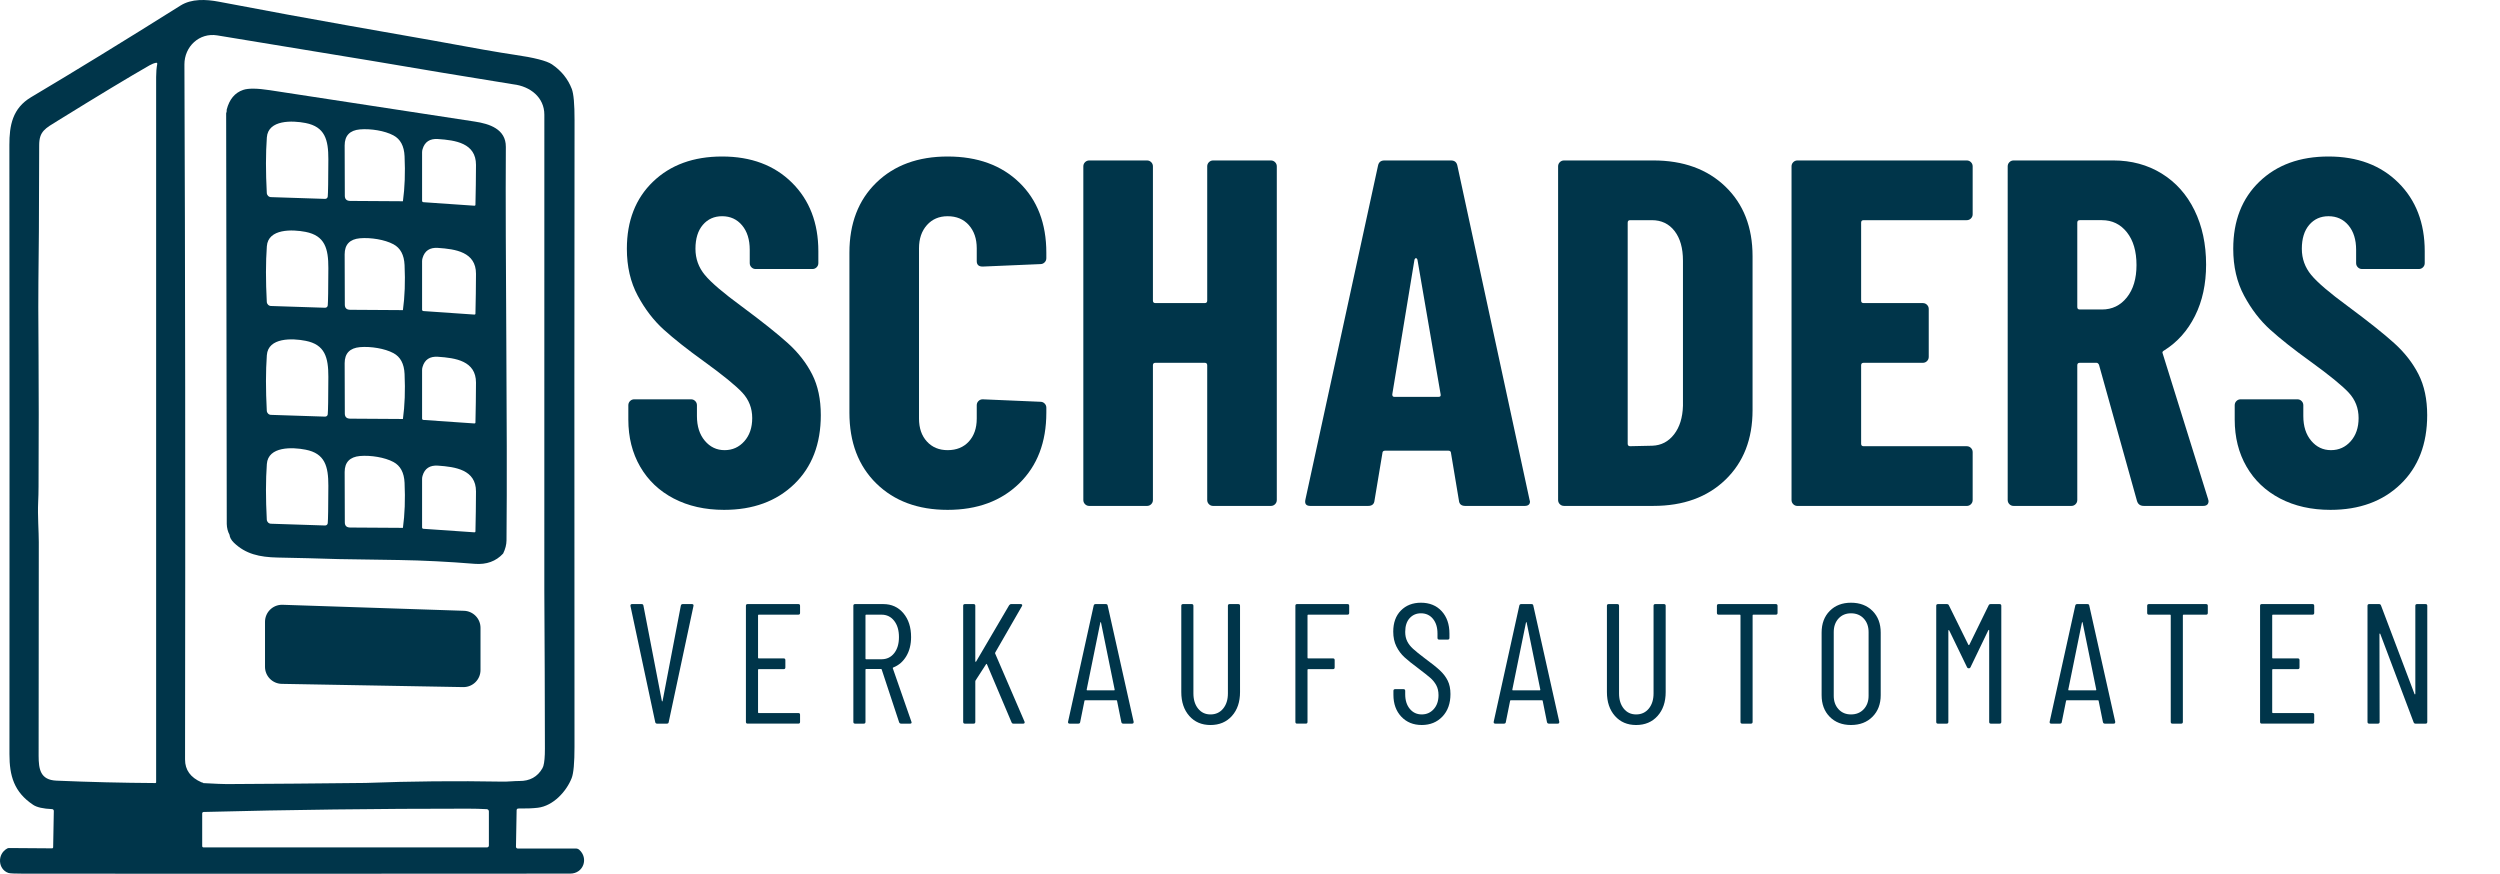
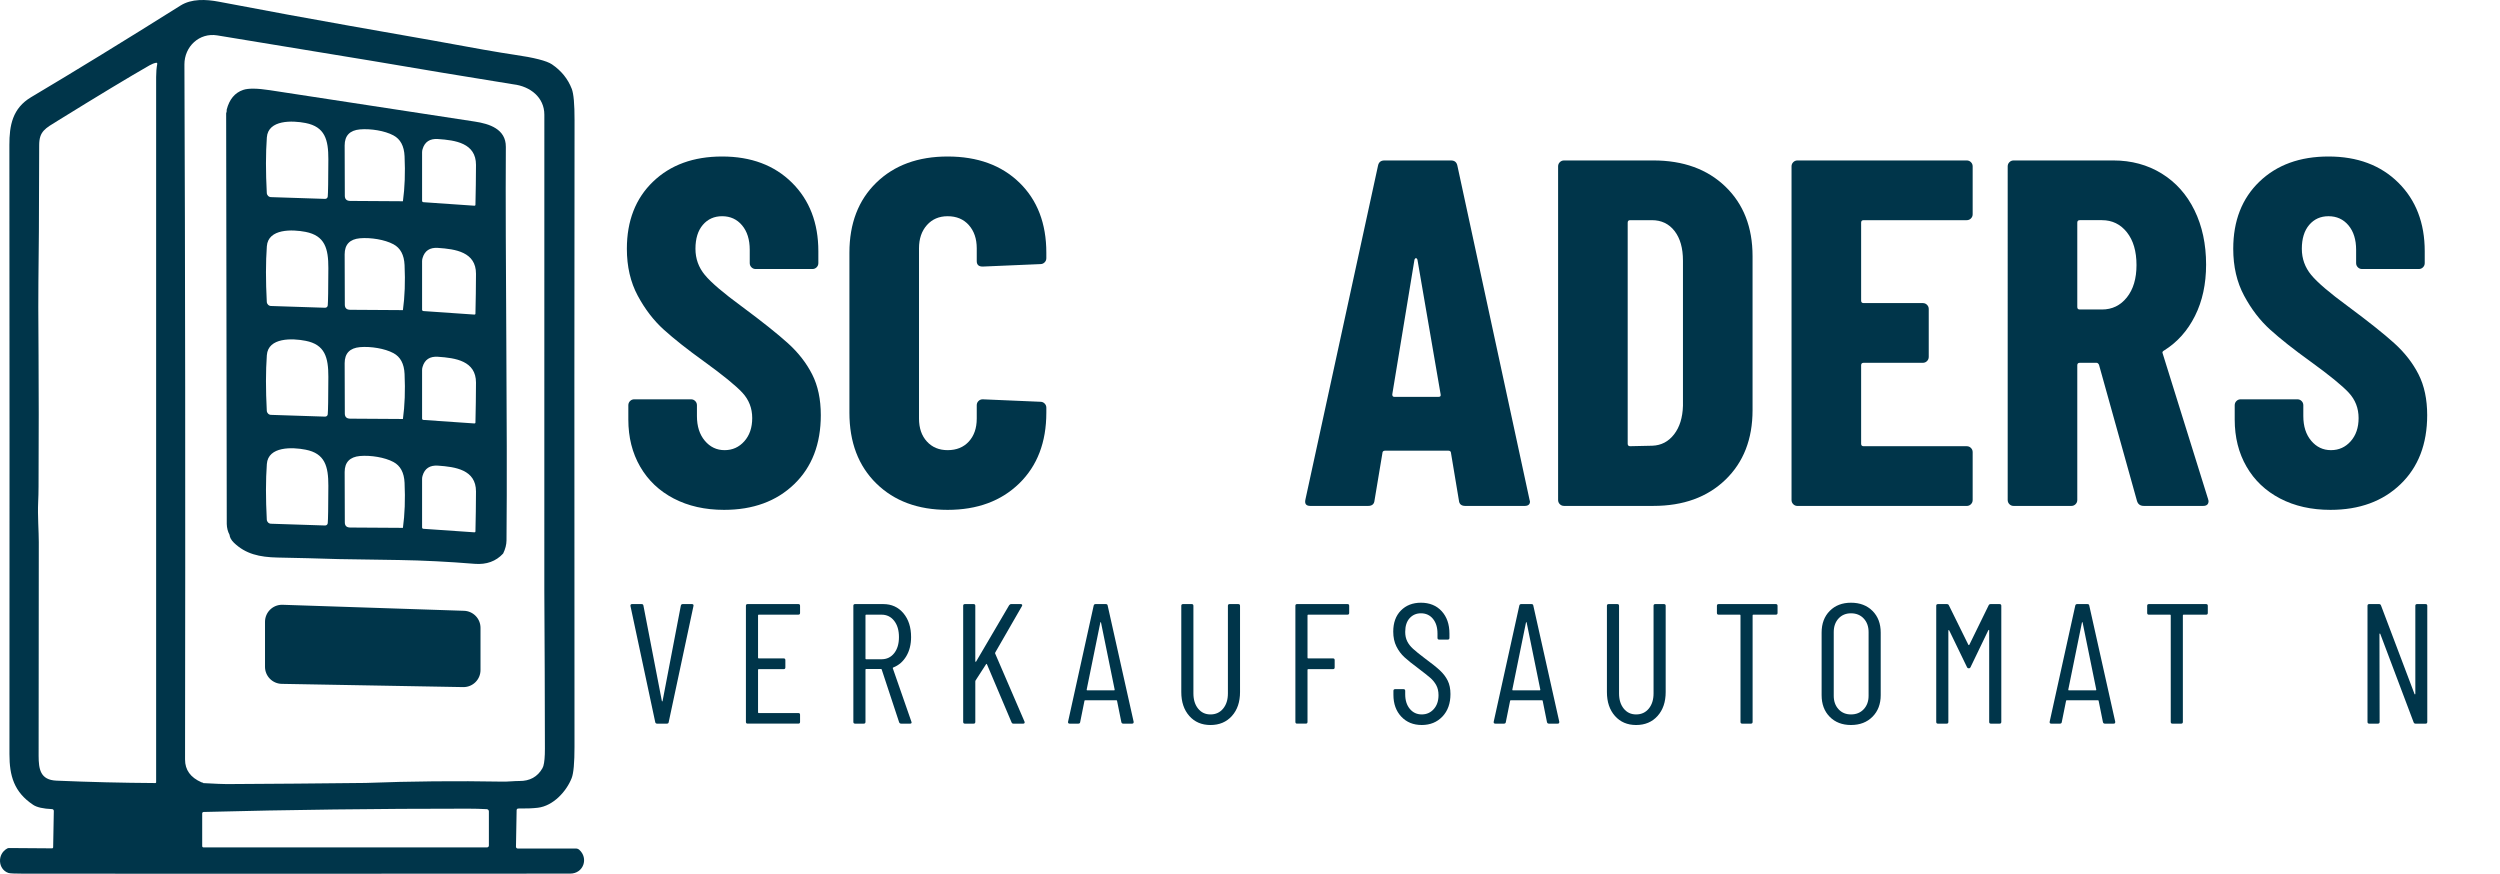
<svg xmlns="http://www.w3.org/2000/svg" id="a" data-name="Ebene 1" width="453.988" height="158.666" viewBox="0 0 453.988 158.666">
  <defs>
    <style>
      .b {
        fill: #00354a;
      }
    </style>
  </defs>
  <g>
    <path class="b" d="M122.347,90.528c-2.63-1.374-4.66-3.301-6.094-5.781-1.434-2.478-2.151-5.332-2.151-8.559v-2.599c0-.298.104-.552.314-.762.208-.208.462-.314.762-.314h10.306c.298,0,.552.105.762.314.209.21.314.463.314.762v1.972c0,1.853.477,3.347,1.434,4.481.955,1.136,2.151,1.703,3.585,1.703s2.628-.538,3.585-1.613c.955-1.076,1.434-2.478,1.434-4.212,0-1.792-.598-3.33-1.792-4.615-1.196-1.284-3.526-3.182-6.991-5.691-2.988-2.151-5.408-4.062-7.259-5.736-1.853-1.672-3.436-3.733-4.75-6.184-1.315-2.449-1.972-5.288-1.972-8.514,0-5.078,1.582-9.141,4.75-12.188,3.167-3.047,7.349-4.571,12.547-4.571,5.256,0,9.484,1.584,12.681,4.75,3.195,3.167,4.794,7.32,4.794,12.457v2.151c0,.299-.105.553-.314.762-.21.21-.463.314-.762.314h-10.307c-.299,0-.553-.103-.762-.314-.21-.208-.314-.462-.314-.762v-2.42c0-1.851-.463-3.33-1.389-4.436-.927-1.105-2.137-1.658-3.629-1.658-1.434,0-2.599.524-3.496,1.568-.896,1.046-1.344,2.496-1.344,4.347,0,1.792.567,3.376,1.703,4.75,1.134,1.375,3.375,3.287,6.722,5.736,3.704,2.748,6.498,4.974,8.38,6.677,1.882,1.703,3.345,3.584,4.391,5.646,1.045,2.061,1.568,4.526,1.568,7.394,0,5.258-1.613,9.441-4.839,12.547-3.227,3.107-7.469,4.66-12.726,4.66-3.466,0-6.513-.688-9.142-2.061Z" />
    <path class="b" d="M159.135,87.795c-3.257-3.196-4.885-7.483-4.885-12.861v-29.037c0-5.317,1.627-9.559,4.885-12.726,3.255-3.166,7.573-4.75,12.95-4.75,5.436,0,9.782,1.584,13.04,4.75,3.256,3.167,4.884,7.409,4.884,12.726v.986c0,.3-.105.553-.314.762-.21.21-.463.314-.762.314l-10.486.448c-.717,0-1.075-.328-1.075-.986v-2.331c0-1.732-.479-3.137-1.434-4.212-.957-1.076-2.241-1.613-3.853-1.613-1.555,0-2.809.538-3.764,1.613-.957,1.075-1.434,2.48-1.434,4.212v30.919c0,1.733.477,3.123,1.434,4.168.955,1.046,2.209,1.568,3.764,1.568,1.613,0,2.897-.522,3.853-1.568.955-1.045,1.434-2.434,1.434-4.168v-2.42c0-.298.103-.552.314-.762.208-.208.462-.314.762-.314l10.486.448c.298,0,.552.105.762.314.208.21.314.463.314.762v.896c0,5.377-1.644,9.665-4.929,12.861-3.287,3.197-7.618,4.794-12.995,4.794s-9.695-1.598-12.95-4.794Z" />
-     <path class="b" d="M219.538,29.452c.208-.208.462-.314.762-.314h10.485c.298,0,.552.105.762.314.209.21.314.463.314.762v60.584c0,.3-.105.553-.314.762-.21.21-.463.314-.762.314h-10.485c-.3,0-.553-.103-.762-.314-.21-.209-.314-.462-.314-.762v-24.466c0-.298-.15-.448-.448-.448h-8.962c-.3,0-.448.15-.448.448v24.466c0,.3-.105.553-.314.762-.21.21-.463.314-.762.314h-10.486c-.299,0-.553-.103-.762-.314-.21-.209-.314-.462-.314-.762V30.213c0-.298.103-.552.314-.762.209-.208.462-.314.762-.314h10.486c.298,0,.552.105.762.314.208.21.314.463.314.762v24.377c0,.3.148.448.448.448h8.962c.298,0,.448-.148.448-.448v-24.377c0-.298.103-.552.314-.762Z" />
    <path class="b" d="M264.931,90.887l-1.435-8.604c0-.298-.179-.448-.537-.448h-11.382c-.359,0-.538.15-.538.448l-1.434,8.604c-.06.658-.448.986-1.165.986h-10.486c-.777,0-1.075-.388-.896-1.165l13.174-60.584c.119-.657.507-.986,1.166-.986h12.098c.657,0,1.045.329,1.165.986l13.085,60.584.09.358c0,.538-.329.807-.986.807h-10.754c-.717,0-1.106-.328-1.165-.986ZM253.19,72.066h8.065c.299,0,.417-.148.358-.448l-4.212-24.466c-.06-.179-.149-.269-.269-.269-.121,0-.21.09-.27.269l-4.032,24.466c0,.3.118.448.358.448Z" />
    <path class="b" d="M283.258,91.559c-.21-.209-.314-.462-.314-.762V30.213c0-.298.103-.552.314-.762.209-.208.462-.314.762-.314h16.222c5.436,0,9.798,1.583,13.085,4.75,3.285,3.167,4.929,7.379,4.929,12.636v27.962c0,5.258-1.644,9.47-4.929,12.636-3.287,3.167-7.649,4.75-13.085,4.75h-16.222c-.3,0-.553-.103-.762-.314ZM296.029,81.028l4.032-.089c1.613-.059,2.927-.747,3.943-2.062,1.016-1.313,1.554-3.047,1.613-5.198v-26.349c0-2.27-.508-4.062-1.523-5.377-1.017-1.313-2.391-1.972-4.122-1.972h-3.943c-.3,0-.448.15-.448.448v40.15c0,.299.148.448.448.448Z" />
    <path class="b" d="M357.912,39.668c-.21.21-.464.314-.762.314h-18.73c-.3,0-.448.15-.448.448v14.16c0,.3.148.448.448.448h10.754c.299,0,.552.105.762.314.209.21.314.463.314.762v8.693c0,.3-.104.553-.314.762-.21.21-.463.314-.762.314h-10.754c-.3,0-.448.15-.448.448v14.25c0,.299.148.448.448.448h18.73c.298,0,.552.105.762.314.209.21.314.463.314.762v8.693c0,.3-.104.553-.314.762-.21.21-.464.314-.762.314h-30.74c-.3,0-.553-.103-.762-.314-.21-.209-.314-.462-.314-.762V30.213c0-.298.103-.552.314-.762.209-.208.462-.314.762-.314h30.74c.298,0,.552.105.762.314.209.21.314.463.314.762v8.693c0,.3-.104.553-.314.762Z" />
    <path class="b" d="M388.068,90.977l-6.9-24.735c-.121-.238-.27-.359-.448-.359h-3.047c-.3,0-.448.15-.448.448v24.466c0,.3-.105.553-.314.762-.211.21-.464.314-.763.314h-10.485c-.3,0-.553-.103-.762-.314-.21-.209-.314-.462-.314-.762V30.213c0-.298.103-.552.314-.762.209-.208.462-.314.762-.314h18.104c3.285,0,6.213.792,8.783,2.375,2.568,1.583,4.555,3.809,5.96,6.677,1.402,2.868,2.106,6.154,2.106,9.858,0,3.526-.672,6.632-2.017,9.321-1.344,2.688-3.212,4.781-5.601,6.273-.121.06-.211.134-.27.224-.06.089-.06.194,0,.314l8.245,26.438.09.359c0,.598-.329.896-.985.896h-10.755c-.658,0-1.075-.298-1.255-.896ZM377.225,40.43v15.325c0,.3.148.448.448.448h4.032c1.852,0,3.361-.731,4.526-2.196,1.165-1.463,1.747-3.419,1.747-5.87,0-2.509-.582-4.495-1.747-5.96-1.165-1.463-2.675-2.196-4.526-2.196h-4.032c-.3,0-.448.15-.448.448Z" />
    <path class="b" d="M414.057,90.528c-2.63-1.374-4.66-3.301-6.094-5.781-1.435-2.478-2.151-5.332-2.151-8.559v-2.599c0-.298.103-.552.314-.762.209-.208.463-.314.762-.314h10.307c.299,0,.552.105.762.314.209.21.314.463.314.762v1.972c0,1.853.477,3.347,1.435,4.481.955,1.136,2.15,1.703,3.585,1.703,1.434,0,2.628-.538,3.584-1.613.955-1.076,1.435-2.478,1.435-4.212,0-1.792-.598-3.33-1.793-4.615-1.195-1.284-3.525-3.182-6.99-5.691-2.988-2.151-5.408-4.062-7.259-5.736-1.853-1.672-3.437-3.733-4.75-6.184-1.315-2.449-1.972-5.288-1.972-8.514,0-5.078,1.582-9.141,4.75-12.188,3.166-3.047,7.349-4.571,12.547-4.571,5.257,0,9.484,1.584,12.681,4.75,3.196,3.167,4.795,7.32,4.795,12.457v2.151c0,.299-.104.553-.314.762-.21.21-.464.314-.762.314h-10.307c-.3,0-.553-.103-.762-.314-.21-.208-.314-.462-.314-.762v-2.42c0-1.851-.464-3.33-1.389-4.436-.928-1.105-2.138-1.658-3.63-1.658-1.435,0-2.6.524-3.495,1.568-.896,1.046-1.345,2.496-1.345,4.347,0,1.792.567,3.376,1.703,4.75,1.134,1.375,3.375,3.287,6.722,5.736,3.703,2.748,6.497,4.974,8.379,6.677,1.882,1.703,3.346,3.584,4.392,5.646,1.045,2.061,1.568,4.526,1.568,7.394,0,5.258-1.613,9.441-4.84,12.547-3.226,3.107-7.469,4.66-12.726,4.66-3.466,0-6.513-.688-9.142-2.061Z" />
  </g>
  <g>
    <path class="b" d="M118.985,131.131l-4.498-21.091v-.062c0-.186.093-.279.279-.279h1.737c.206,0,.32.093.341.279l3.35,17.338c.021.042.042.062.062.062.02,0,.041-.021.062-.062l3.319-17.338c.041-.186.155-.279.341-.279h1.675c.228,0,.321.114.279.341l-4.498,21.091c-.021.186-.135.279-.341.279h-1.768c-.186,0-.3-.093-.341-.279Z" />
    <path class="b" d="M144.977,111.621h-7.196c-.083,0-.124.042-.124.124v7.692c0,.083.041.124.124.124h4.528c.206,0,.31.104.31.31v1.333c0,.207-.103.31-.31.31h-4.528c-.083,0-.124.042-.124.124v7.723c0,.083.041.124.124.124h7.196c.206,0,.31.103.31.31v1.303c0,.207-.103.31-.31.31h-9.212c-.207,0-.31-.103-.31-.31v-21.092c0-.206.103-.31.31-.31h9.212c.206,0,.31.103.31.31v1.303c0,.207-.103.31-.31.31Z" />
    <path class="b" d="M163.277,131.162l-3.164-9.585c-.021-.062-.062-.093-.124-.093h-2.698c-.083,0-.124.042-.124.124v9.491c0,.207-.104.31-.31.31h-1.582c-.207,0-.31-.103-.31-.31v-21.092c0-.206.103-.31.31-.31h5.118c1.509,0,2.729.554,3.66,1.66.93,1.106,1.395,2.548,1.395,4.327,0,1.344-.29,2.502-.868,3.474-.579.972-1.365,1.654-2.357,2.047-.083.021-.114.073-.093.155l3.381,9.708.031.124c0,.145-.093.217-.279.217h-1.613c-.186,0-.31-.083-.372-.248ZM157.167,111.746v7.847c0,.083.041.124.124.124h2.792c.951,0,1.716-.367,2.295-1.101.579-.734.868-1.711.868-2.931s-.29-2.202-.868-2.947c-.58-.744-1.345-1.117-2.295-1.117h-2.792c-.083,0-.124.042-.124.124Z" />
    <path class="b" d="M174.908,131.101v-21.092c0-.206.103-.31.31-.31h1.582c.206,0,.31.103.31.31v10.05c0,.062.02.103.062.124.041.021.072,0,.093-.062l5.986-10.205c.103-.144.228-.217.373-.217h1.737c.124,0,.206.037.248.108.041.073.031.161-.031.264l-4.838,8.406c-.042.083-.052.145-.031.186l5.335,12.376.031.124c0,.166-.093.248-.279.248h-1.768c-.166,0-.279-.083-.341-.248l-4.467-10.546c-.021-.083-.073-.083-.155,0l-1.923,2.978c-.021.021-.031.073-.031.155v7.351c0,.207-.104.31-.31.31h-1.582c-.207,0-.31-.103-.31-.31Z" />
    <path class="b" d="M203.63,131.131l-.775-3.846c0-.041-.016-.072-.046-.093-.031-.021-.067-.031-.109-.031h-5.614c-.042,0-.078.011-.109.031-.031.021-.046.052-.046.093l-.775,3.846c-.021.186-.135.279-.341.279h-1.581c-.104,0-.182-.031-.233-.093-.052-.062-.067-.144-.046-.248l4.652-21.091c.042-.186.155-.279.341-.279h1.861c.206,0,.32.093.341.279l4.715,21.091v.062c0,.186-.093.279-.279.279h-1.613c-.186,0-.3-.093-.341-.279ZM197.426,125.362h4.901c.062,0,.093-.041.093-.124l-2.481-12.19c-.021-.062-.042-.093-.062-.093-.021,0-.042.031-.062.093l-2.481,12.19c0,.083.031.124.093.124Z" />
    <path class="b" d="M215.974,130.015c-.972-1.096-1.458-2.543-1.458-4.342v-15.664c0-.206.103-.31.31-.31h1.581c.206,0,.31.103.31.31v15.912c0,1.138.284,2.058.853,2.761.569.703,1.318,1.055,2.249,1.055.951,0,1.716-.352,2.295-1.055.579-.703.868-1.623.868-2.761v-15.912c0-.206.103-.31.31-.31h1.582c.206,0,.31.103.31.31v15.664c0,1.799-.491,3.247-1.473,4.342-.982,1.097-2.28,1.644-3.893,1.644-1.593,0-2.874-.547-3.846-1.644Z" />
    <path class="b" d="M244.696,111.621h-7.134c-.083,0-.124.042-.124.124v7.692c0,.083.041.124.124.124h4.498c.206,0,.31.104.31.31v1.333c0,.207-.104.31-.31.31h-4.498c-.083,0-.124.042-.124.124v9.46c0,.207-.104.31-.31.31h-1.582c-.207,0-.31-.103-.31-.31v-21.092c0-.206.103-.31.31-.31h9.15c.206,0,.31.103.31.31v1.303c0,.207-.103.31-.31.31Z" />
    <path class="b" d="M254.466,130.139c-.951-1.013-1.427-2.336-1.427-3.97v-.713c0-.206.103-.31.31-.31h1.52c.206,0,.31.104.31.31v.62c0,1.096.278,1.98.837,2.652.559.672,1.282,1.008,2.171,1.008.869,0,1.593-.32,2.172-.961.578-.641.868-1.489.868-2.543,0-.703-.14-1.308-.419-1.815s-.641-.951-1.085-1.334c-.445-.382-1.185-.966-2.218-1.752-1.034-.765-1.852-1.421-2.451-1.97-.6-.547-1.091-1.204-1.473-1.969-.383-.765-.574-1.665-.574-2.699,0-1.613.466-2.889,1.395-3.831.931-.94,2.141-1.411,3.63-1.411,1.57,0,2.827.512,3.769,1.535.94,1.024,1.411,2.384,1.411,4.079v.775c0,.206-.103.31-.31.31h-1.551c-.207,0-.31-.103-.31-.31v-.807c0-1.096-.273-1.98-.821-2.652-.549-.672-1.277-1.008-2.187-1.008-.828,0-1.51.295-2.048.884s-.806,1.422-.806,2.497c0,.641.118,1.205.356,1.69.237.486.594.946,1.07,1.38.475.434,1.178,1.003,2.108,1.706,1.241.91,2.166,1.649,2.776,2.218.609.569,1.08,1.189,1.411,1.861.331.672.496,1.484.496,2.435,0,1.695-.485,3.055-1.458,4.079-.972,1.023-2.223,1.535-3.753,1.535s-2.771-.506-3.722-1.52Z" />
    <path class="b" d="M280.923,131.131l-.775-3.846c0-.041-.015-.072-.046-.093-.031-.021-.067-.031-.108-.031h-5.614c-.042,0-.078.011-.108.031-.031.021-.047.052-.047.093l-.775,3.846c-.021.186-.135.279-.341.279h-1.582c-.103,0-.182-.031-.232-.093-.053-.062-.067-.144-.047-.248l4.652-21.091c.041-.186.155-.279.341-.279h1.861c.207,0,.32.093.342.279l4.714,21.091v.062c0,.186-.093.279-.279.279h-1.612c-.186,0-.3-.093-.342-.279ZM274.72,125.362h4.9c.062,0,.094-.041.094-.124l-2.481-12.19c-.021-.062-.042-.093-.062-.093s-.041.031-.061.093l-2.481,12.19c0,.083.031.124.093.124Z" />
    <path class="b" d="M293.267,130.015c-.972-1.096-1.458-2.543-1.458-4.342v-15.664c0-.206.103-.31.31-.31h1.582c.206,0,.31.103.31.31v15.912c0,1.138.284,2.058.854,2.761.568.703,1.318,1.055,2.248,1.055.951,0,1.717-.352,2.296-1.055.578-.703.868-1.623.868-2.761v-15.912c0-.206.103-.31.31-.31h1.582c.206,0,.31.103.31.31v15.664c0,1.799-.491,3.247-1.473,4.342-.982,1.097-2.28,1.644-3.894,1.644-1.592,0-2.874-.547-3.846-1.644Z" />
    <path class="b" d="M322.795,110.009v1.303c0,.207-.103.31-.31.31h-4.095c-.083,0-.124.042-.124.124v19.355c0,.207-.103.31-.31.31h-1.581c-.207,0-.31-.103-.31-.31v-19.355c0-.083-.042-.124-.124-.124h-3.846c-.207,0-.31-.103-.31-.31v-1.303c0-.206.103-.31.31-.31h10.391c.206,0,.31.103.31.31Z" />
    <path class="b" d="M332.271,130.17c-.982-.993-1.474-2.305-1.474-3.939v-11.352c0-1.633.491-2.946,1.474-3.939.981-.993,2.269-1.489,3.861-1.489,1.612,0,2.915.496,3.908,1.489.992.993,1.488,2.306,1.488,3.939v11.352c0,1.613-.496,2.921-1.488,3.923-.993,1.003-2.296,1.504-3.908,1.504-1.593,0-2.88-.496-3.861-1.489ZM338.443,128.79c.59-.63.884-1.442.884-2.435v-11.569c0-1.013-.294-1.835-.884-2.466-.589-.631-1.359-.946-2.311-.946-.931,0-1.685.315-2.265.946s-.868,1.453-.868,2.466v11.569c0,.993.289,1.804.868,2.435.579.631,1.334.946,2.265.946.951,0,1.722-.315,2.311-.946Z" />
    <path class="b" d="M361.504,109.699h1.613c.206,0,.31.103.31.31v21.092c0,.207-.103.31-.31.31h-1.582c-.207,0-.31-.103-.31-.31v-16.625c0-.062-.016-.093-.046-.093-.031,0-.067.021-.108.062l-3.227,6.7c-.061.145-.165.217-.31.217-.166,0-.279-.072-.342-.217l-3.226-6.668c-.042-.042-.077-.062-.108-.062s-.047.031-.047.093v16.594c0,.207-.103.31-.31.31h-1.582c-.207,0-.31-.103-.31-.31v-21.092c0-.206.103-.31.31-.31h1.613c.185,0,.31.073.372.217l3.535,7.165c.021.042.052.062.094.062.041,0,.072-.021.093-.062l3.505-7.165c.062-.144.186-.217.372-.217Z" />
    <path class="b" d="M381.882,131.131l-.775-3.846c0-.041-.015-.072-.046-.093-.031-.021-.067-.031-.108-.031h-5.614c-.042,0-.078.011-.108.031-.031.021-.047.052-.047.093l-.775,3.846c-.021.186-.135.279-.341.279h-1.582c-.103,0-.182-.031-.232-.093-.053-.062-.067-.144-.047-.248l4.652-21.091c.041-.186.155-.279.341-.279h1.861c.207,0,.32.093.342.279l4.714,21.091v.062c0,.186-.093.279-.279.279h-1.612c-.186,0-.3-.093-.342-.279ZM375.679,125.362h4.9c.062,0,.094-.041.094-.124l-2.481-12.19c-.021-.062-.042-.093-.062-.093s-.041.031-.061.093l-2.481,12.19c0,.083.031.124.093.124Z" />
    <path class="b" d="M400.927,110.009v1.303c0,.207-.103.31-.31.31h-4.095c-.083,0-.124.042-.124.124v19.355c0,.207-.103.31-.31.31h-1.581c-.207,0-.31-.103-.31-.31v-19.355c0-.083-.042-.124-.124-.124h-3.846c-.207,0-.31-.103-.31-.31v-1.303c0-.206.103-.31.31-.31h10.391c.206,0,.31.103.31.31Z" />
-     <path class="b" d="M419.94,111.621h-7.196c-.083,0-.124.042-.124.124v7.692c0,.083.041.124.124.124h4.528c.206,0,.31.104.31.31v1.333c0,.207-.104.31-.31.31h-4.528c-.083,0-.124.042-.124.124v7.723c0,.083.041.124.124.124h7.196c.206,0,.31.103.31.31v1.303c0,.207-.103.31-.31.31h-9.213c-.206,0-.31-.103-.31-.31v-21.092c0-.206.103-.31.31-.31h9.213c.206,0,.31.103.31.31v1.303c0,.207-.103.31-.31.31Z" />
    <path class="b" d="M438.922,109.699h1.551c.206,0,.31.103.31.31v21.092c0,.207-.103.31-.31.31h-1.83c-.166,0-.279-.083-.342-.248l-6.048-16.036c-.021-.062-.052-.088-.093-.078-.042.011-.062.046-.062.108l.031,15.943c0,.207-.103.31-.31.31h-1.582c-.206,0-.31-.103-.31-.31v-21.092c0-.206.103-.31.31-.31h1.8c.165,0,.278.083.341.248l6.079,16.067c.021.062.052.088.093.078.042-.01.062-.046.062-.108v-15.974c0-.206.103-.31.31-.31Z" />
  </g>
  <g>
    <path class="b" d="M91.858,26.667c.02-3.23-2.99-4.19-5.64-4.59-15.29-2.34-27.7-4.24-37.23-5.7-2.29-.35-3.9-.37-4.83-.05-1.51.51-2.51,1.71-2.99,3.58.02.23-.01.45-.1.67l.11,74.57c.02.73.19,1.39.5,1.96.05.5.32.98.8,1.45,2.13,2.05,4.64,2.62,7.93,2.69,3.66.07,7.34.16,11.05.28.39.01,4.08.07,11.05.17,4.31.07,8.88.3,13.69.69,2.14.17,3.86-.45,5.17-1.87.4-.82.6-1.61.61-2.37.2-20.36-.25-52.66-.12-71.48ZM59.518,94.997c-.02.25-.24.44-.49.43l-9.82-.32c-.41-.01-.74-.34-.76-.75-.2-3.83-.2-7.19.01-10.09.23-3.25,4.66-3.08,7.03-2.61,3.52.68,4.15,3.02,4.14,6.56-.01,3.94-.05,6.2-.11,6.78ZM59.518,75.227c-.02.25-.24.44-.49.43l-9.82-.32c-.41-.01-.74-.34-.76-.75-.2-3.83-.2-7.19.01-10.09.23-3.25,4.66-3.08,7.03-2.61,3.52.68,4.15,3.02,4.14,6.56-.01,3.94-.05,6.2-.11,6.78ZM59.518,55.457c-.02.25-.24.44-.49.43l-9.82-.32c-.41-.01-.74-.34-.76-.75-.2-3.83-.2-7.19.01-10.09.23-3.25,4.66-3.08,7.03-2.62,3.52.69,4.15,3.03,4.14,6.57-.01,3.94-.05,6.2-.11,6.78ZM59.518,35.687c-.02.25-.24.44-.49.43l-9.82-.32c-.41-.01-.74-.34-.76-.76-.2-3.82-.2-7.18.01-10.08.23-3.25,4.66-3.08,7.03-2.62,3.52.69,4.15,3.03,4.14,6.57-.01,3.94-.05,6.2-.11,6.78ZM73.168,95.857s-7.96-.04-9.55-.06c-.66,0-.99-.3-1-.91-.01-2.27-.02-5.32-.03-9.16,0-1.78.93-2.75,2.79-2.92,1.94-.16,4.49.24,6.07,1.09,1.26.67,1.94,1.93,2.02,3.78.14,3.01.04,5.74-.3,8.18ZM73.168,76.087s-7.96-.04-9.55-.06c-.66,0-.99-.3-1-.91-.01-2.27-.02-5.32-.03-9.16,0-1.78.93-2.76,2.79-2.92,1.94-.16,4.49.24,6.07,1.09,1.26.67,1.94,1.93,2.02,3.78.14,3.01.04,5.74-.3,8.18ZM73.168,56.317s-7.96-.04-9.55-.06c-.66,0-.99-.3-1-.91-.01-2.27-.02-5.32-.03-9.16,0-1.78.93-2.76,2.79-2.92,1.94-.16,4.49.24,6.07,1.09,1.26.67,1.94,1.93,2.02,3.78.14,3.01.04,5.74-.3,8.18ZM73.168,36.547s-7.96-.04-9.55-.06c-.66,0-.99-.31-1-.91-.01-2.27-.02-5.32-.03-9.16,0-1.78.93-2.76,2.79-2.92,1.94-.16,4.49.24,6.07,1.09,1.26.67,1.94,1.93,2.02,3.78.14,3.01.04,5.74-.3,8.18ZM86.338,96.507c0,.09-.08.16-.17.16h-.01l-9.27-.64c-.14,0-.24-.12-.24-.25v-8.81c0-.19.03-.39.09-.58.39-1.32,1.32-1.93,2.79-1.83,3.16.22,6.92.74,6.91,4.7-.01,2.36-.04,4.77-.1,7.25ZM86.338,76.737c0,.09-.08.16-.17.16h-.01l-9.27-.64c-.14,0-.24-.12-.24-.25v-8.81c0-.2.03-.39.09-.58.39-1.32,1.32-1.93,2.79-1.83,3.16.21,6.92.74,6.91,4.7-.01,2.36-.04,4.77-.1,7.25ZM86.338,56.967c0,.09-.08.16-.17.16h-.01l-9.27-.64c-.14-.01-.24-.12-.24-.25v-8.81c0-.2.03-.39.09-.58.39-1.32,1.32-1.93,2.79-1.83,3.16.21,6.92.74,6.91,4.7-.01,2.36-.04,4.77-.1,7.25ZM86.338,37.197c0,.09-.08.16-.17.16h-.01l-9.27-.64c-.14-.01-.24-.12-.24-.25v-8.81c0-.2.03-.39.09-.58.39-1.32,1.32-1.93,2.79-1.83,3.16.21,6.92.74,6.91,4.7-.01,2.36-.04,4.77-.1,7.25Z" />
    <path class="b" d="M48.124,121.089v-8.166c-.001-1.711,1.385-3.099,3.096-3.099.034,0,.069.001.103.002l32.939,1.091c1.669.055,2.995,1.423,2.996,3.093v7.667c0,1.711-1.386,3.098-3.097,3.098-.019,0-.039-0-.058-.001l-32.939-.588c-1.688-.031-3.041-1.409-3.04-3.098Z" />
    <path class="b" d="M105.192,154.316c-.171-.148-.389-.23-.614-.23h-10.566c-.002,0-.003,0-.004,0-.173-.003-.312-.145-.309-.318l.119-6.655h0c.003-.164.139-.294.305-.292,1.441.018,2.62-.028,3.54-.137,2.815-.336,5.201-2.974,6.151-5.387.345-.881.516-2.775.513-5.683-.032-50.704-.029-88.632.009-113.785.006-2.905-.162-4.802-.504-5.692-.695-1.806-1.893-3.289-3.593-4.45-.949-.645-3.241-1.23-6.876-1.754-2.548-.368-7.524-1.239-14.927-2.612-.94-.174-5.916-1.052-14.927-2.634-6.699-1.178-14.617-2.637-23.752-4.375-2.36-.451-4.976-.566-6.982.698C22.568,7.422,13.531,12.965,5.662,17.64c-3.407,2.024-3.964,5.139-3.959,8.71.032,35.19.037,72.052.013,110.586-.004,3.946.826,6.902,4.313,9.223.669.445,1.813.703,3.434.773.175.009.312.156.309.331l-.119,6.598c-.002.108-.091.195-.199.194l-7.826-.057c-.11,0-.218.027-.314.08-1.869,1.025-1.692,3.778.203,4.441.262.091,1.202.137,2.819.137,35.414.018,68.481.013,99.202-.013,2.444-.004,3.367-2.811,1.653-4.326ZM.573,156.009c0-.009.003-.016.003-.025-.004.081-.003.162.009.245-.01-.073-.014-.147-.012-.221ZM28.354,142.066c-.002.074-.063.133-.137.133-5.963-.035-11.955-.181-17.977-.438-2.947-.124-3.217-2.134-3.226-4.494-.012-2.681-.002-15.62.031-38.817.004-1.918-.23-4.821-.115-7.234.044-.904.068-1.872.071-2.903.044-9.566.044-17.496,0-23.792-.05-7.123-.059-11.59-.026-13.398.071-3.789.118-12.043.141-24.764.004-2.528,1.096-3.031,3.319-4.406,7.498-4.64,13.071-8.003,16.721-10.089.424-.242.825-.398,1.202-.468.019-.003.039-.003.058,0,.094.016.157.105.141.199-.136.734-.203,1.528-.203,2.382.018,61.298.018,103.994,0,128.089ZM36.56,142.252c-.027.026-.042.062-.043.1 0-.036.015-.073.043-.1ZM36.537,142.402c.007.017.008.037.02.05-0-0-.001-0-.001-0-.013-.014-.013-.033-.02-.05ZM67.447,142.317c.01.009.012.021.018.034-.005-.012-.008-.025-.018-.034ZM67.369,142.287c.005-0.0.009-.001.014-0.0.012.001.019.01.029.014-.014-.006-.027-.015-.043-.014ZM88.779,153.547h0c0,.185-.15.336-.336.336h-51.495c-.127,0-.23-.103-.23-.23v-5.939c0-.145.116-.263.261-.265,15.602-.404,31.606-.604,48.013-.601,1.167,0,2.302.031,3.407.093.213.012.38.188.38.402v6.204ZM93.243,15.316c3.027.358,5.608,2.355,5.608,5.511.009,28.794.007,57.584-.004,86.37.059,9.586.094,19.168.106,28.746.003,1.464-.091,2.522-.283,3.173-.041.138-.097.27-.168.393-.884,1.569-2.311,2.329-4.149,2.316-.884-.009-2.13.137-3.107.115-8.293-.153-16.583-.074-24.87.239-8.39.094-16.78.164-25.171.208-.642.003-2.071-.056-4.286-.177.003-.053-.111-.103-.34-.15-1.986-.872-2.977-2.248-2.974-4.127.071-47.949.032-90.024-.115-126.225-.013-3.248,2.709-5.815,5.957-5.281,10.202,1.676,19.544,3.214,28.025,4.613,2.304.377,6.598,1.1,12.881,2.17M93.322,147.064c0-.015 0-.03.001-.046.001-.016.006-.031.008-.046-.004.03-.009.06-.009.092ZM104.096,154.607c.032-.003.064-.004.097-.004.027,0,.052.006.079.008-.058-.004-.116-.009-.176-.004Z" />
  </g>
</svg>